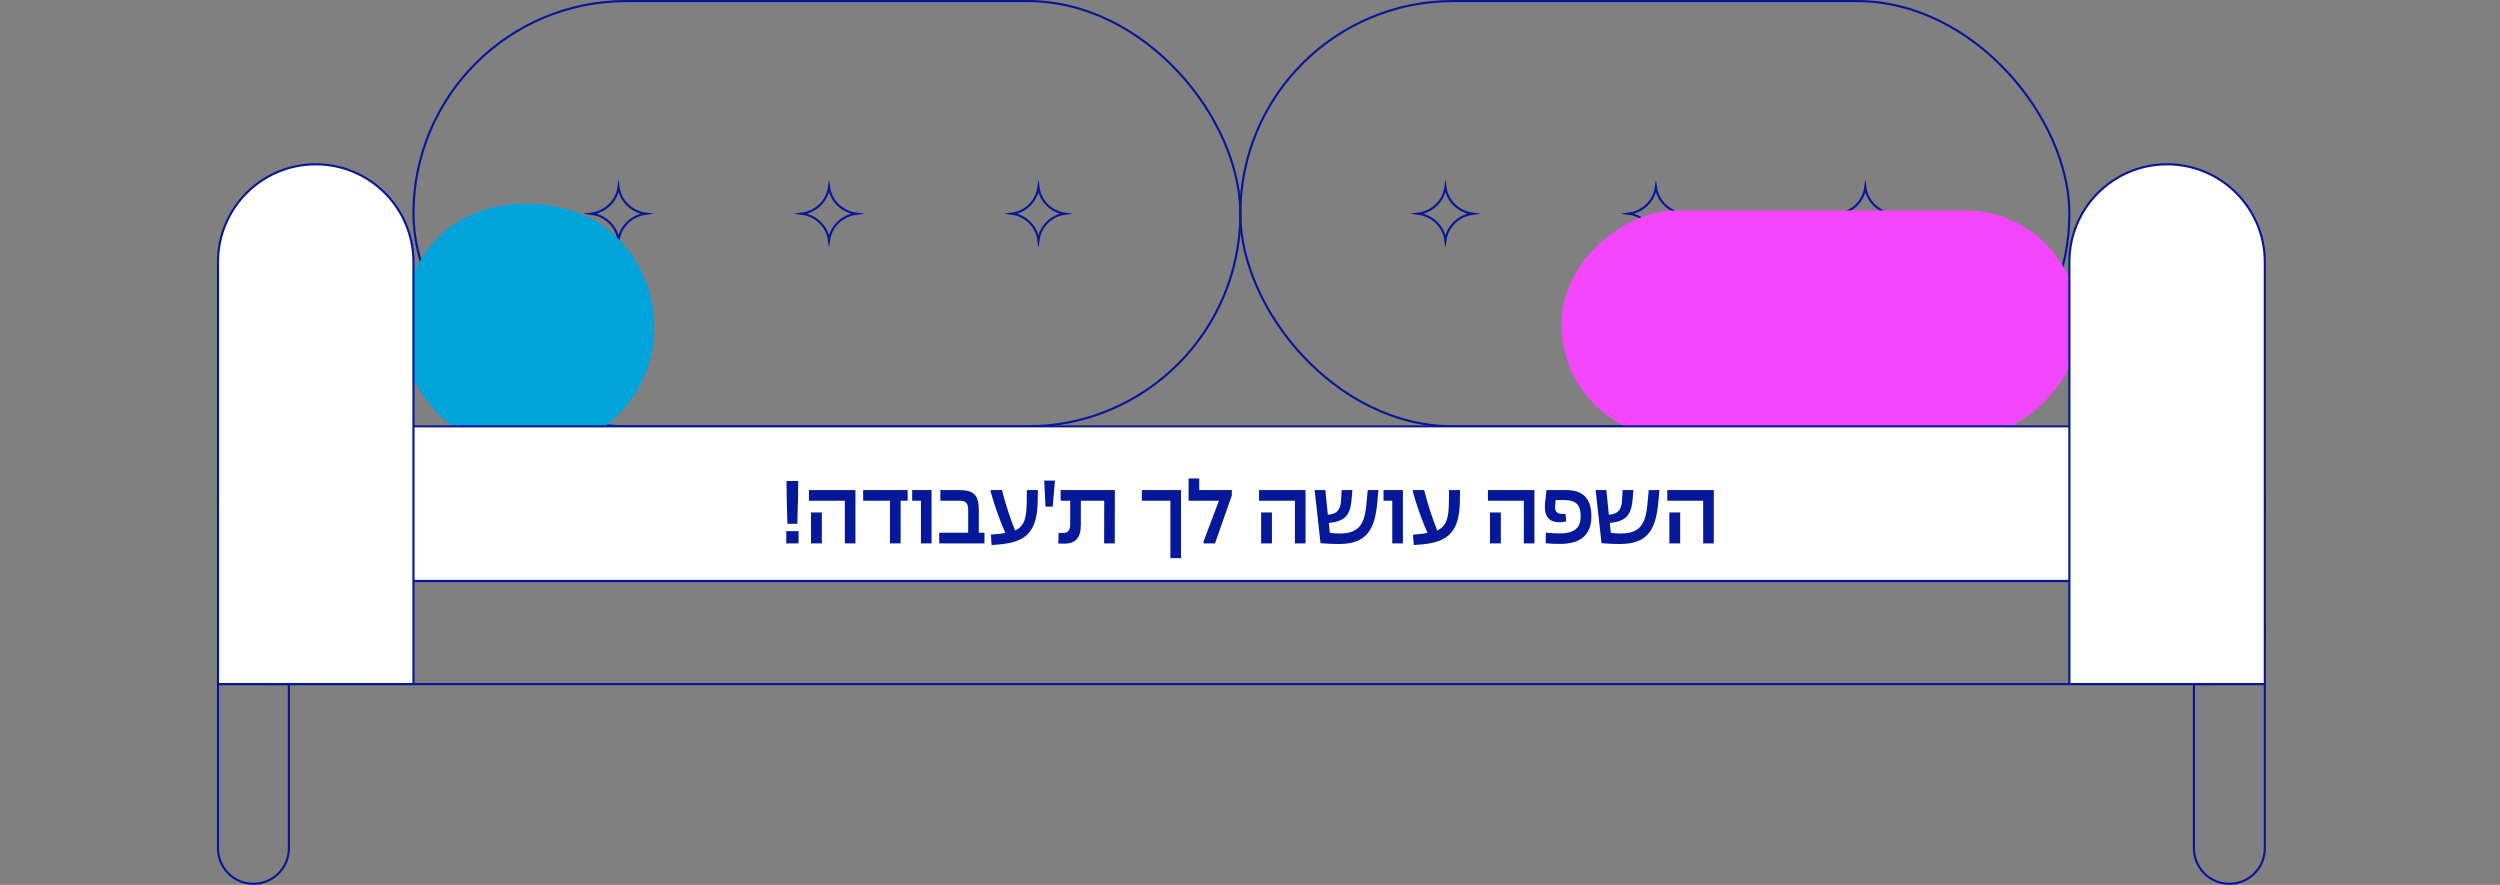
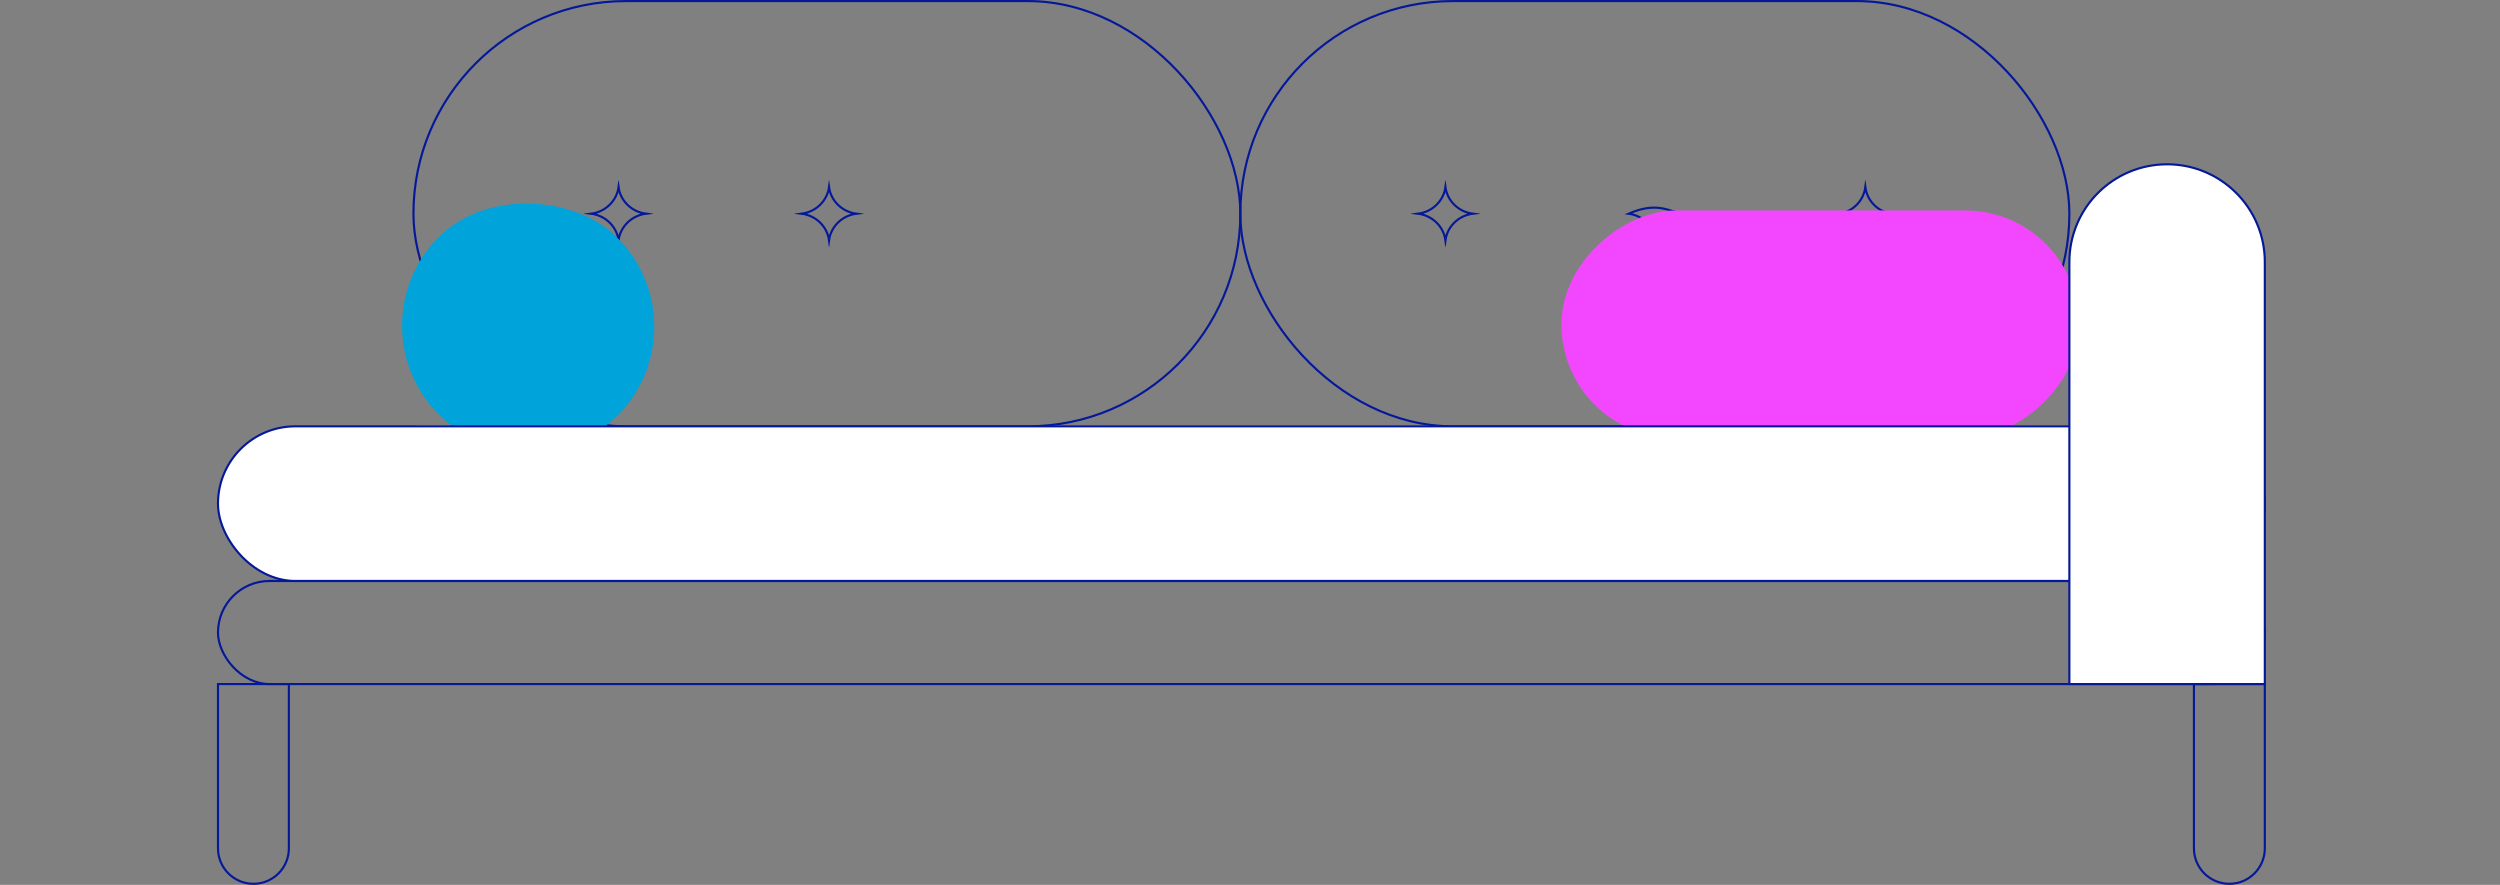
<svg xmlns="http://www.w3.org/2000/svg" width="1164" height="412" viewBox="0 0 1164 412" fill="none">
  <rect x="0" y="0" width="1164" height="412" fill="#808080" stroke="none" />
  <rect x="194" y="198" width="770" height="72" fill="#FFB516" />
  <rect x="192.5" y="0.5" width="385" height="198" rx="99" stroke="#041899" />
  <rect x="577.5" y="0.5" width="386" height="198" rx="99" stroke="#041899" />
  <rect x="101.5" y="270.5" width="953" height="48" rx="24" stroke="#041899" />
  <path d="M101.5 318.5H134.5V395C134.5 404.113 127.113 411.5 118 411.5C108.887 411.5 101.5 404.113 101.5 395V318.5Z" stroke="#041899" />
  <g clip-path="url(#clip0_1688_178)">
    <path d="M483.5 111.847C482.643 105.416 477.585 100.357 471.153 99.5C477.585 98.643 482.643 93.585 483.5 87.153C484.357 93.585 489.416 98.643 495.847 99.5C489.416 100.357 484.357 105.416 483.5 111.847Z" stroke="#041899" stroke-miterlimit="10" />
  </g>
  <g clip-path="url(#clip1_1688_178)">
    <path d="M288 111.847C287.115 105.416 281.894 100.357 275.255 99.5C281.894 98.643 287.115 93.585 288 87.153C288.885 93.585 294.106 98.643 300.745 99.5C294.106 100.357 288.885 105.416 288 111.847Z" stroke="#041899" stroke-miterlimit="10" />
  </g>
  <g clip-path="url(#clip2_1688_178)">
    <path d="M386 111.847C385.115 105.416 379.894 100.357 373.255 99.5C379.894 98.643 385.115 93.585 386 87.153C386.885 93.585 392.106 98.643 398.745 99.5C392.106 100.357 386.885 105.416 386 111.847Z" stroke="#041899" stroke-miterlimit="10" />
  </g>
  <g clip-path="url(#clip3_1688_178)">
    <path d="M868.5 111.847C867.643 105.416 862.585 100.357 856.153 99.5C862.585 98.643 867.643 93.585 868.5 87.153C869.357 93.585 874.416 98.643 880.847 99.5C874.416 100.357 869.357 105.416 868.5 111.847Z" stroke="#041899" stroke-miterlimit="10" />
  </g>
  <g clip-path="url(#clip4_1688_178)">
    <path d="M673 111.847C672.115 105.416 666.894 100.357 660.255 99.5C666.894 98.643 672.115 93.585 673 87.153C673.885 93.585 679.106 98.643 685.745 99.5C679.106 100.357 673.885 105.416 673 111.847Z" stroke="#041899" stroke-miterlimit="10" />
  </g>
  <g clip-path="url(#clip5_1688_178)">
-     <path d="M771 111.847C770.115 105.416 764.894 100.357 758.255 99.5C764.894 98.643 770.115 93.585 771 87.153C771.885 93.585 777.106 98.643 783.745 99.5C777.106 100.357 771.885 105.416 771 111.847Z" stroke="#041899" stroke-miterlimit="10" />
+     <path d="M771 111.847C770.115 105.416 764.894 100.357 758.255 99.5C771.885 93.585 777.106 98.643 783.745 99.5C777.106 100.357 771.885 105.416 771 111.847Z" stroke="#041899" stroke-miterlimit="10" />
  </g>
  <rect x="727" y="204" width="106" height="241" rx="53" transform="rotate(-90 727 204)" fill="#F347FF" />
  <rect x="163" y="153.139" width="116.917" height="117.652" rx="58.459" transform="rotate(-46.025 163 153.139)" fill="#00A4DB" />
  <rect x="101.5" y="198.5" width="953" height="72" rx="36" fill="white" stroke="#041899" />
  <path d="M1021.5 318.5H1054.5V395C1054.5 404.113 1047.11 411.5 1038 411.5C1028.89 411.5 1021.5 404.113 1021.5 395V318.5Z" stroke="#041899" />
  <path d="M1054.5 122V318.5H963.5V122C963.5 96.871 983.871 76.5 1009 76.5C1034.13 76.5 1054.5 96.871 1054.5 122Z" fill="white" stroke="#041899" />
-   <path d="M192.5 122V318.5H101.5V122C101.5 96.871 121.871 76.5 147 76.5C172.129 76.5 192.5 96.871 192.5 122Z" fill="white" stroke="#041899" />
-   <path d="M366.619 243.88C366.427 237.448 366.187 228.664 366.187 223.96H371.659C371.659 228.664 371.467 237.448 371.227 243.88H366.619ZM366.091 253V247.288H371.803V253H366.091ZM393.35 253V233.128H376.646V228.184H398.294V253H393.35ZM377.606 253V238.6H382.646V253H377.606ZM414.387 253V233.128H401.907L401.859 228.184H422.595V233.128H419.331V253H414.387ZM428.791 253V233.128H424.711V228.184H433.735V253H428.791ZM437.298 253V248.056H450.786V237.544C450.786 234.04 449.586 233.128 446.562 233.128H437.826V228.184H446.562C453.282 228.184 455.73 230.344 455.73 237.544V248.056H458.37V253H437.298ZM461.686 253.768L461.35 248.92L464.566 248.632C465.862 248.536 467.062 248.344 468.07 248.104C465.526 242.296 463.126 235.672 461.254 228.904V228.184H466.534C468.118 234.568 470.23 241.048 472.63 247C477.19 244.888 478.006 240.616 478.054 233.32L478.102 228.184H483.238L483.142 233.992C482.806 247.48 477.718 252.424 465.334 253.48L461.686 253.768ZM486.773 235.864L486.197 223.768H491.189L490.133 235.864H486.773ZM495.315 253.144C494.163 253.144 493.539 253.096 492.723 253L492.915 248.056C493.539 248.152 494.211 248.2 494.739 248.2C497.667 248.2 498.291 246.424 498.291 243.736V233.128H493.827V228.184H519.075L519.027 253H514.083L514.131 233.128H503.235V244.456C503.235 250.456 500.739 253.144 495.315 253.144ZM544.935 259.864V233.128H531.639V228.184H549.879V259.864H544.935ZM560.373 253V252.136L567.525 233.128H553.413V222.76H558.357V228.184H573.525V230.728L565.701 253H560.373ZM602.915 253V233.128H586.211V228.184H607.859V253H602.915ZM587.171 253V238.6H592.211V253H587.171ZM623.328 253.288C620.832 253.288 617.856 253.192 614.832 252.904L612.096 228.184H617.088L618.24 239.656C622.656 239.368 624.144 237.208 624.384 233.032L624.672 228.184H629.664L629.28 232.696C628.656 240.328 625.776 242.728 618.72 243.496L619.152 248.056C620.448 248.296 622.128 248.392 623.472 248.392C634.224 248.584 635.616 242.2 636.384 232.888L636.816 228.184H641.808L641.28 233.752C640.176 245.992 636.768 253.336 623.328 253.288ZM648.247 253V233.128H644.167V228.184H653.191V253H648.247ZM658.242 253.768L657.906 248.92L661.122 248.632C662.418 248.536 663.618 248.344 664.626 248.104C662.082 242.296 659.682 235.672 657.81 228.904V228.184H663.09C664.674 234.568 666.786 241.048 669.186 247C673.746 244.888 674.562 240.616 674.61 233.32L674.658 228.184H679.794L679.698 233.992C679.362 247.48 674.274 252.424 661.89 253.48L658.242 253.768ZM709.49 253V233.128H692.786V228.184H714.434V253H709.49ZM693.746 253V238.6H698.786V253H693.746ZM726.495 253.24C724.095 253.24 722.127 253.192 719.679 252.952L719.727 248.008C722.031 248.248 723.903 248.344 726.159 248.344C733.935 248.344 735.951 245.032 735.951 240.424C735.951 235.432 734.175 232.84 728.319 232.84H724.287L724.095 234.856C723.711 238.216 725.007 239.128 727.023 239.272C727.695 239.32 728.271 239.32 728.895 239.224L729.231 242.776C728.127 243.064 727.119 243.208 726.111 243.16C722.175 243.112 718.623 241.528 719.391 233.992L720.063 228.184H729.279C737.439 228.184 740.943 232.456 740.943 240.472C740.943 248.056 736.863 253.24 726.495 253.24ZM754.162 253.288C751.666 253.288 748.69 253.192 745.666 252.904L742.93 228.184H747.922L749.074 239.656C753.49 239.368 754.978 237.208 755.218 233.032L755.506 228.184H760.498L760.114 232.696C759.49 240.328 756.61 242.728 749.554 243.496L749.986 248.056C751.282 248.296 752.962 248.392 754.306 248.392C765.058 248.584 766.45 242.2 767.218 232.888L767.65 228.184H772.642L772.114 233.752C771.01 245.992 767.602 253.336 754.162 253.288ZM793.001 253V233.128H776.297V228.184H797.945V253H793.001ZM777.257 253V238.6H782.297V253H777.257Z" fill="#041899" />
  <defs>
    <clipPath id="clip0_1688_178">
-       <rect width="31" height="31" fill="white" transform="translate(468 84)" />
-     </clipPath>
+       </clipPath>
    <clipPath id="clip1_1688_178">
      <rect width="32" height="31" fill="white" transform="translate(272 84)" />
    </clipPath>
    <clipPath id="clip2_1688_178">
      <rect width="32" height="31" fill="white" transform="translate(370 84)" />
    </clipPath>
    <clipPath id="clip3_1688_178">
      <rect width="31" height="31" fill="white" transform="translate(853 84)" />
    </clipPath>
    <clipPath id="clip4_1688_178">
      <rect width="32" height="31" fill="white" transform="translate(657 84)" />
    </clipPath>
    <clipPath id="clip5_1688_178">
      <rect width="32" height="31" fill="white" transform="translate(755 84)" />
    </clipPath>
  </defs>
</svg>